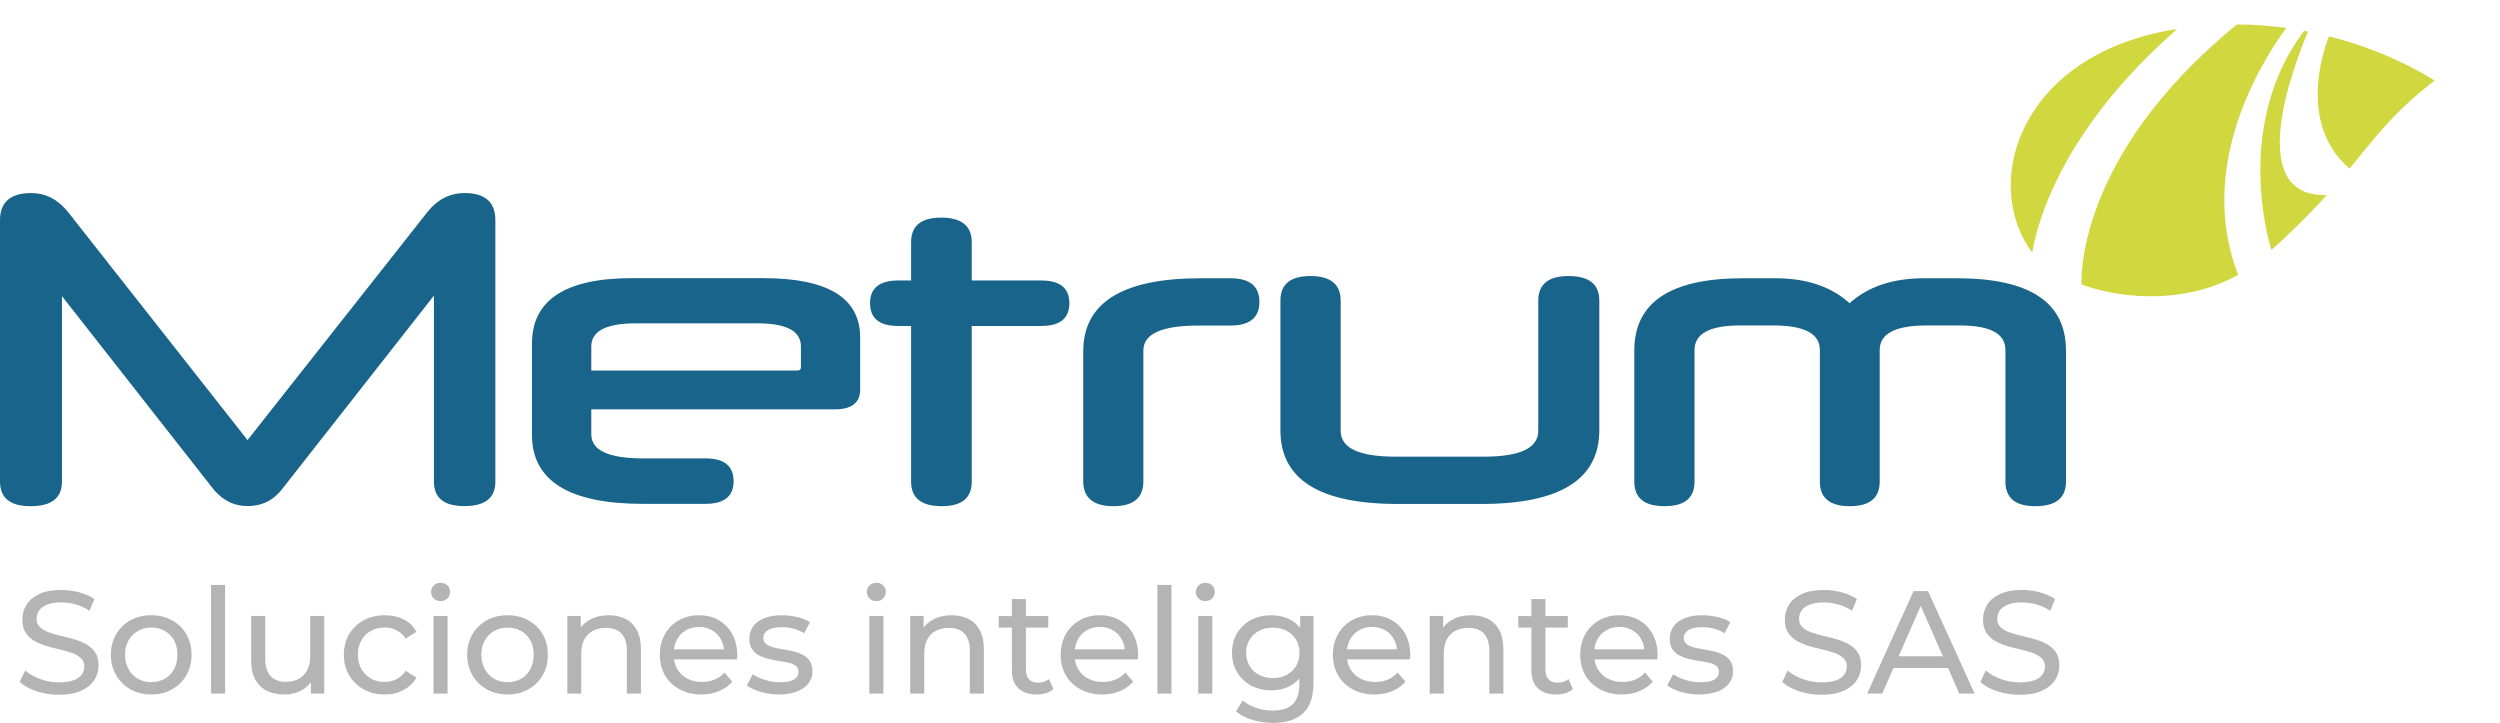
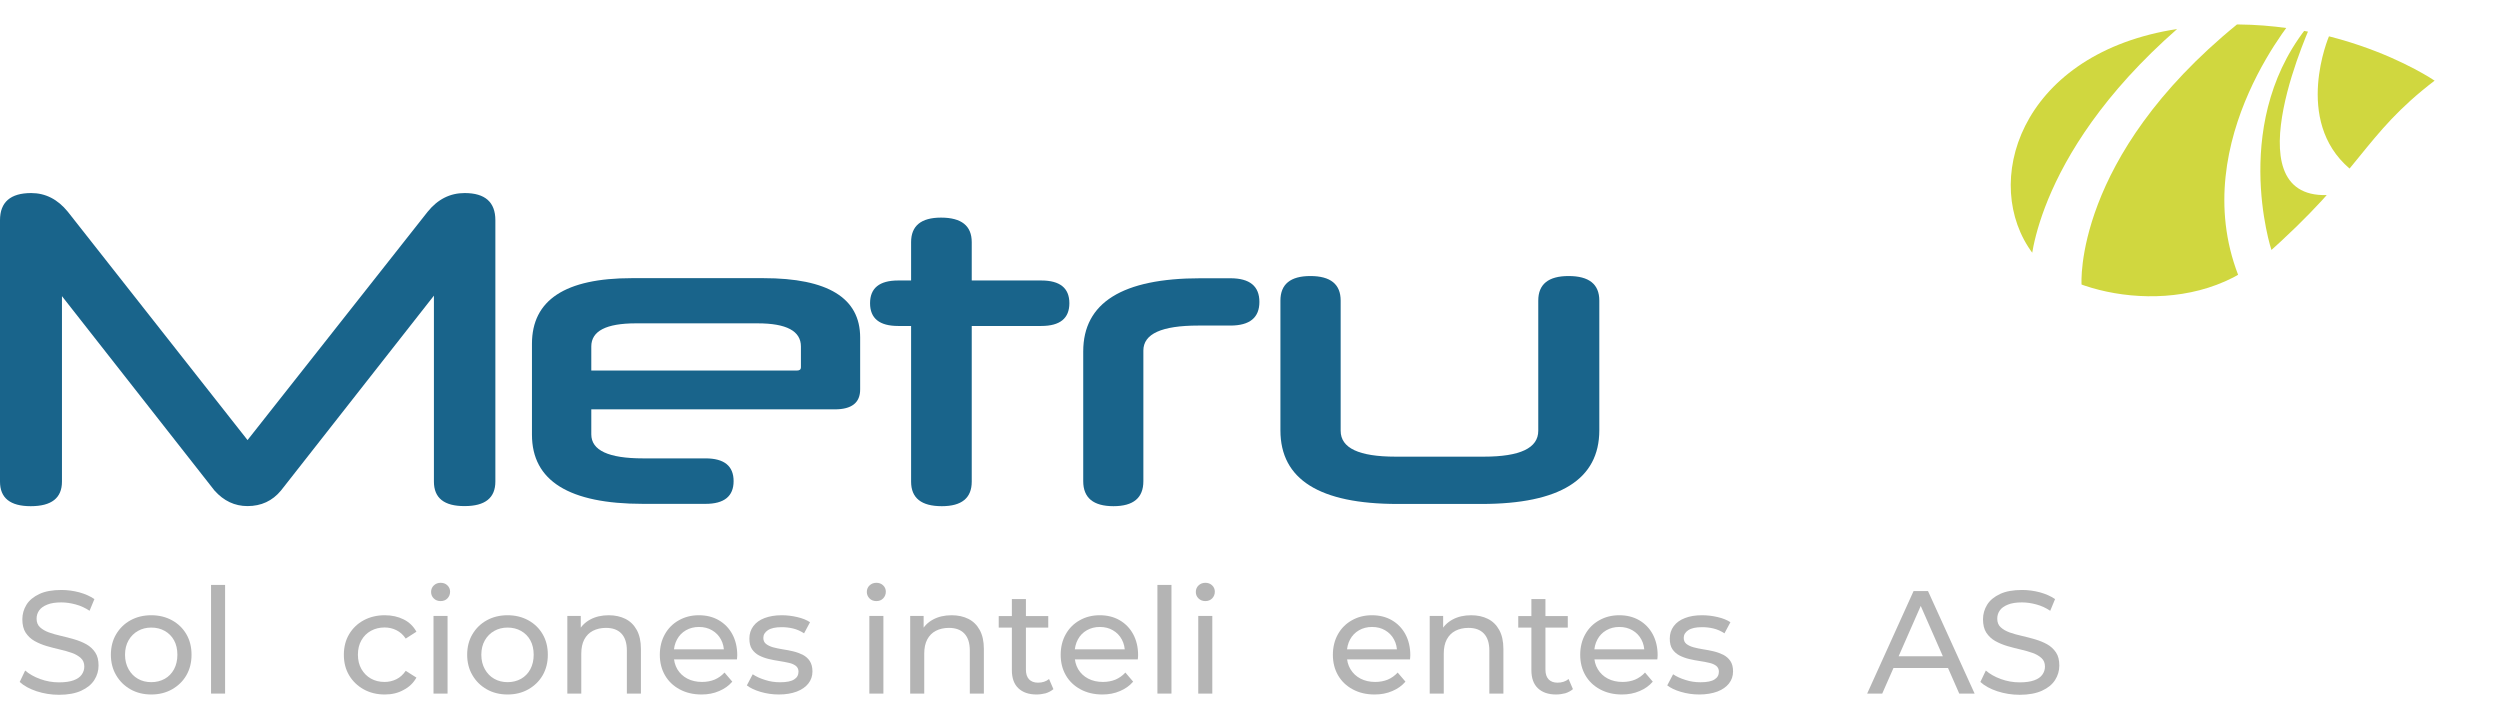
<svg xmlns="http://www.w3.org/2000/svg" xmlns:xlink="http://www.w3.org/1999/xlink" version="1.1" id="Layer_1" x="0px" y="0px" viewBox="0 0 247.34 71.52" style="enable-background:new 0 0 247.34 71.52;" xml:space="preserve">
  <style type="text/css">
	.st0{fill:#19648B;}
	.st1{clip-path:url(#SVGID_00000062175649885395833770000000214306217260615355_);fill:#D0D73F;}
	.st2{fill:#B4B4B4;}
</style>
  <g>
    <g>
      <g>
        <path class="st0" d="M42.93,47.65v-18.4L27.8,48.53c-0.85,1.03-1.96,1.54-3.31,1.54c-1.27,0-2.35-0.51-3.27-1.54L6.13,29.3v18.35     c0,1.62-1.03,2.43-3.09,2.43C1.01,50.08,0,49.27,0,47.65V21.79C0,20,1.03,19.1,3.09,19.1c1.41,0,2.62,0.62,3.62,1.85l17.78,22.59     l17.82-22.59c1-1.24,2.22-1.85,3.66-1.85c2.03,0,3.04,0.9,3.04,2.69v25.85c0,1.62-1.01,2.43-3.04,2.43     C43.94,50.08,42.93,49.27,42.93,47.65z" />
        <path class="st0" d="M82.59,40.5H58.5v2.47c0,1.59,1.71,2.38,5.12,2.38h6.18c1.85,0,2.78,0.75,2.78,2.25     c0,1.5-0.93,2.25-2.78,2.25h-6.18c-7.32,0-10.99-2.28-10.99-6.84v-9c0-4.32,3.29-6.49,9.88-6.49h13.02     c6.38,0,9.57,1.96,9.57,5.87v5.12C85.11,39.84,84.27,40.5,82.59,40.5z M58.5,34.28v2.38h20.34c0.26,0,0.4-0.1,0.4-0.31v-2.07     c0-1.53-1.43-2.29-4.28-2.29H62.92C59.97,31.99,58.5,32.75,58.5,34.28z" />
        <path class="st0" d="M103.02,32.25h-6.88v15.4c0,1.62-0.99,2.43-2.96,2.43c-2.03,0-3.04-0.81-3.04-2.43v-15.4h-1.28     c-1.85,0-2.78-0.75-2.78-2.25s0.93-2.25,2.78-2.25h1.28v-3.79c0-1.62,0.99-2.43,2.96-2.43c2.03,0,3.04,0.81,3.04,2.43v3.79h6.88     c1.85,0,2.78,0.75,2.78,2.25S104.87,32.25,103.02,32.25z" />
        <path class="st0" d="M107.17,47.61V34.77c0-4.82,3.87-7.24,11.6-7.24h2.96c1.91,0,2.87,0.78,2.87,2.34     c0,1.56-0.96,2.34-2.87,2.34h-3.18c-3.62,0-5.43,0.82-5.43,2.47v12.93c0,1.65-0.99,2.47-2.96,2.47     C108.17,50.08,107.17,49.25,107.17,47.61z" />
        <path class="st0" d="M146.57,49.86h-8.29c-7.74,0-11.6-2.43-11.6-7.28V29.74c0-1.62,0.99-2.43,2.96-2.43c2,0,3,0.81,3,2.43v12.88     c0,1.71,1.81,2.56,5.43,2.56h8.74c3.59,0,5.38-0.85,5.38-2.56V29.74c0-1.62,1-2.43,3-2.43c2.03,0,3.04,0.81,3.04,2.43v12.84     C158.22,47.43,154.33,49.86,146.57,49.86z" />
-         <path class="st0" d="M198.41,47.65V34.63c0-1.62-1.5-2.43-4.5-2.43h-3.31c-3.09,0-4.63,0.81-4.63,2.43v13.02     c0,1.62-0.99,2.43-2.96,2.43c-1.97,0-2.96-0.81-2.96-2.43V34.63c0-1.62-1.53-2.43-4.59-2.43h-3.31c-3,0-4.5,0.81-4.5,2.43v13.02     c0,1.62-0.99,2.43-2.96,2.43c-2,0-3-0.81-3-2.43V34.68c0-4.76,3.57-7.15,10.72-7.15h3.26c3.06,0,5.5,0.82,7.32,2.47     c1.82-1.65,4.28-2.47,7.37-2.47h3.27c7.18,0,10.77,2.38,10.77,7.15v12.97c0,1.62-1.01,2.43-3.04,2.43     C199.39,50.08,198.41,49.27,198.41,47.65z" />
      </g>
      <g>
        <g>
          <defs>
            <path id="SVGID_1_" d="M240.87,7.98c0,0-11.15-7.66-26.14-5c-14.99,2.66-18.77,15.22-13.62,22.09c3,3.99,15.3,6.96,22.85,0.34       C233.65,16.91,233.76,13.41,240.87,7.98z" />
          </defs>
          <clipPath id="SVGID_00000042727578982078501980000011419608239989420934_">
            <use xlink:href="#SVGID_1_" style="overflow:visible;" />
          </clipPath>
          <path style="clip-path:url(#SVGID_00000042727578982078501980000011419608239989420934_);fill:#D0D73F;" d="M200.89,26.41      c0,0,0.28-11.81,16.01-24.82c-1.07-1.58-14.99,2.04-14.99,2.04l-4.24,6.68l-1.92,7.35l0.91,5.03L200.89,26.41z" />
          <path style="clip-path:url(#SVGID_00000042727578982078501980000011419608239989420934_);fill:#D0D73F;" d="M227.43,1.18      c0,0-11.16,12.59-6,26.01c5.16,13.42-2.42,15.29-2.42,15.29l-8.26-5.83l-4.81-5.71v-2.81c0,0-0.83-12.51,15.39-25.72      C225.9-0.06,227.43,1.18,227.43,1.18z" />
          <path style="clip-path:url(#SVGID_00000042727578982078501980000011419608239989420934_);fill:#D0D73F;" d="M228.84,1.98      c0,0-8.24,17.61,1.37,17.32c2.08,1.41,1.46,6.72,1.46,6.72l-3.9,2.32l-2.77-1.47l-0.27-2.13      C224.72,24.74,220.44,11.63,228.84,1.98z" />
          <path style="clip-path:url(#SVGID_00000042727578982078501980000011419608239989420934_);fill:#D0D73F;" d="M232.29,0      l-1.87,3.59c0,0-3.56,8.32,2.04,13.09s9.11-1.52,9.11-1.52l5.77-5.93l-4.64-5.38L232.29,0z" />
        </g>
      </g>
    </g>
  </g>
  <g>
    <path class="st2" d="M5.84,68.74c-0.77,0-1.51-0.12-2.22-0.35c-0.71-0.24-1.26-0.54-1.67-0.92l0.54-1.13   c0.39,0.34,0.88,0.62,1.48,0.84c0.6,0.22,1.22,0.33,1.87,0.33c0.59,0,1.07-0.07,1.43-0.2c0.37-0.13,0.64-0.32,0.81-0.56   s0.26-0.5,0.26-0.8c0-0.35-0.11-0.63-0.34-0.84c-0.23-0.21-0.52-0.38-0.88-0.51c-0.36-0.13-0.76-0.24-1.19-0.34   s-0.87-0.21-1.31-0.34c-0.44-0.13-0.84-0.3-1.2-0.5c-0.36-0.2-0.65-0.48-0.88-0.82c-0.22-0.34-0.33-0.79-0.33-1.33   c0-0.52,0.14-1,0.41-1.44s0.7-0.79,1.27-1.06s1.31-0.4,2.19-0.4c0.59,0,1.17,0.08,1.75,0.23c0.58,0.16,1.08,0.38,1.51,0.67   l-0.48,1.16c-0.43-0.29-0.89-0.5-1.38-0.63c-0.48-0.13-0.95-0.2-1.41-0.2c-0.57,0-1.04,0.07-1.4,0.22   c-0.37,0.15-0.64,0.34-0.8,0.58c-0.17,0.24-0.25,0.51-0.25,0.81c0,0.36,0.11,0.64,0.34,0.85c0.23,0.21,0.52,0.38,0.88,0.51   c0.36,0.13,0.76,0.24,1.19,0.34s0.87,0.21,1.31,0.34c0.44,0.13,0.84,0.29,1.2,0.49c0.36,0.2,0.65,0.47,0.88,0.81   s0.33,0.77,0.33,1.3c0,0.51-0.14,0.99-0.42,1.43s-0.71,0.79-1.3,1.06C7.46,68.6,6.73,68.74,5.84,68.74z" />
    <path class="st2" d="M14.97,68.71c-0.77,0-1.46-0.17-2.06-0.51s-1.07-0.8-1.42-1.4c-0.35-0.59-0.52-1.27-0.52-2.02   c0-0.76,0.17-1.44,0.52-2.03s0.82-1.05,1.42-1.38c0.6-0.33,1.28-0.5,2.06-0.5c0.76,0,1.45,0.17,2.05,0.5   c0.6,0.33,1.08,0.79,1.42,1.38c0.34,0.58,0.51,1.26,0.51,2.03c0,0.76-0.17,1.44-0.51,2.03c-0.34,0.59-0.82,1.05-1.42,1.39   S15.73,68.71,14.97,68.71z M14.97,67.49c0.49,0,0.93-0.11,1.33-0.33c0.39-0.22,0.7-0.54,0.92-0.95c0.22-0.41,0.33-0.89,0.33-1.43   c0-0.55-0.11-1.03-0.33-1.43c-0.22-0.4-0.53-0.71-0.92-0.93c-0.39-0.22-0.83-0.33-1.33-0.33s-0.93,0.11-1.32,0.33   c-0.39,0.22-0.7,0.53-0.93,0.93c-0.23,0.4-0.35,0.88-0.35,1.43c0,0.54,0.12,1.02,0.35,1.43c0.23,0.41,0.54,0.73,0.93,0.95   C14.03,67.38,14.47,67.49,14.97,67.49z" />
    <path class="st2" d="M20.88,68.62V57.87h1.39v10.75H20.88z" />
-     <path class="st2" d="M28.15,68.71c-0.66,0-1.23-0.12-1.73-0.36c-0.5-0.24-0.88-0.61-1.16-1.11c-0.28-0.5-0.41-1.12-0.41-1.88v-4.42   h1.39v4.26c0,0.75,0.18,1.32,0.54,1.7c0.36,0.38,0.87,0.56,1.53,0.56c0.48,0,0.9-0.1,1.26-0.3c0.36-0.2,0.63-0.49,0.83-0.87   c0.19-0.38,0.29-0.84,0.29-1.38v-3.97h1.39v7.68h-1.32v-2.07l0.22,0.55c-0.25,0.51-0.63,0.91-1.13,1.19   C29.34,68.57,28.77,68.71,28.15,68.71z" />
    <path class="st2" d="M38.07,68.71c-0.78,0-1.48-0.17-2.09-0.51s-1.09-0.8-1.44-1.39c-0.35-0.59-0.52-1.26-0.52-2.03   c0-0.76,0.17-1.44,0.52-2.03c0.35-0.59,0.83-1.05,1.44-1.38c0.61-0.33,1.31-0.5,2.09-0.5c0.7,0,1.32,0.14,1.86,0.41   c0.55,0.27,0.97,0.68,1.27,1.22l-1.06,0.68c-0.25-0.38-0.56-0.65-0.92-0.83c-0.36-0.18-0.75-0.27-1.17-0.27   c-0.5,0-0.95,0.11-1.35,0.33s-0.71,0.53-0.94,0.93c-0.23,0.4-0.35,0.88-0.35,1.43c0,0.55,0.12,1.03,0.35,1.43s0.55,0.72,0.94,0.94   s0.84,0.33,1.35,0.33c0.42,0,0.8-0.09,1.17-0.27c0.36-0.18,0.67-0.46,0.92-0.83l1.06,0.67c-0.3,0.53-0.72,0.94-1.27,1.22   C39.38,68.57,38.76,68.71,38.07,68.71z" />
    <path class="st2" d="M43.59,59.47c-0.27,0-0.5-0.09-0.67-0.26c-0.18-0.17-0.27-0.39-0.27-0.64c0-0.26,0.09-0.48,0.27-0.65   c0.18-0.17,0.4-0.26,0.67-0.26s0.5,0.08,0.67,0.25c0.18,0.17,0.27,0.38,0.27,0.63c0,0.26-0.09,0.48-0.26,0.66   S43.87,59.47,43.59,59.47z M42.89,68.62v-7.68h1.39v7.68H42.89z" />
    <path class="st2" d="M50.22,68.71c-0.77,0-1.46-0.17-2.06-0.51s-1.07-0.8-1.42-1.4c-0.35-0.59-0.52-1.27-0.52-2.02   c0-0.76,0.17-1.44,0.52-2.03s0.82-1.05,1.42-1.38c0.6-0.33,1.28-0.5,2.06-0.5c0.76,0,1.45,0.17,2.05,0.5   c0.6,0.33,1.08,0.79,1.42,1.38c0.34,0.58,0.51,1.26,0.51,2.03c0,0.76-0.17,1.44-0.51,2.03c-0.34,0.59-0.82,1.05-1.42,1.39   S50.98,68.71,50.22,68.71z M50.22,67.49c0.49,0,0.93-0.11,1.33-0.33c0.39-0.22,0.7-0.54,0.92-0.95c0.22-0.41,0.33-0.89,0.33-1.43   c0-0.55-0.11-1.03-0.33-1.43c-0.22-0.4-0.53-0.71-0.92-0.93c-0.39-0.22-0.83-0.33-1.33-0.33c-0.49,0-0.93,0.11-1.32,0.33   c-0.39,0.22-0.7,0.53-0.93,0.93c-0.23,0.4-0.35,0.88-0.35,1.43c0,0.54,0.12,1.02,0.35,1.43c0.23,0.41,0.54,0.73,0.93,0.95   C49.29,67.38,49.73,67.49,50.22,67.49z" />
    <path class="st2" d="M56.13,68.62v-7.68h1.33v2.07l-0.22-0.55c0.25-0.5,0.64-0.89,1.16-1.17c0.52-0.28,1.13-0.42,1.82-0.42   c0.63,0,1.18,0.12,1.66,0.36s0.85,0.61,1.12,1.1c0.27,0.49,0.41,1.12,0.41,1.87v4.42h-1.39v-4.26c0-0.74-0.18-1.3-0.54-1.68   s-0.87-0.56-1.53-0.56c-0.49,0-0.92,0.1-1.29,0.29c-0.37,0.19-0.65,0.48-0.85,0.85c-0.2,0.38-0.3,0.84-0.3,1.41v3.95H56.13z" />
    <path class="st2" d="M69.41,68.71c-0.82,0-1.54-0.17-2.17-0.51s-1.11-0.8-1.45-1.39s-0.51-1.26-0.51-2.03   c0-0.76,0.17-1.44,0.5-2.03s0.79-1.05,1.38-1.38c0.58-0.33,1.24-0.5,1.98-0.5c0.74,0,1.4,0.16,1.97,0.49   c0.57,0.33,1.02,0.79,1.34,1.38c0.32,0.59,0.49,1.29,0.49,2.08c0,0.06,0,0.13-0.01,0.2c0,0.08-0.01,0.15-0.02,0.22h-6.53v-1h5.81   l-0.56,0.35c0.01-0.49-0.09-0.93-0.3-1.32c-0.21-0.39-0.5-0.69-0.88-0.91c-0.37-0.22-0.8-0.33-1.3-0.33   c-0.48,0-0.91,0.11-1.29,0.33s-0.67,0.52-0.88,0.91c-0.21,0.39-0.32,0.84-0.32,1.34v0.23c0,0.51,0.12,0.97,0.35,1.37   c0.24,0.4,0.57,0.71,0.99,0.93s0.91,0.33,1.46,0.33c0.45,0,0.87-0.08,1.24-0.23c0.37-0.16,0.7-0.39,0.98-0.7l0.77,0.9   c-0.35,0.41-0.78,0.71-1.3,0.93C70.62,68.6,70.05,68.71,69.41,68.71z" />
    <path class="st2" d="M77.06,68.71c-0.64,0-1.24-0.09-1.82-0.26c-0.57-0.17-1.03-0.39-1.35-0.64l0.58-1.1   c0.33,0.22,0.73,0.41,1.22,0.56c0.48,0.16,0.98,0.23,1.48,0.23c0.65,0,1.11-0.09,1.4-0.28c0.29-0.18,0.43-0.44,0.43-0.77   c0-0.24-0.09-0.43-0.26-0.57c-0.17-0.13-0.4-0.24-0.69-0.3s-0.6-0.13-0.95-0.18c-0.35-0.05-0.7-0.12-1.04-0.2s-0.67-0.2-0.96-0.35   c-0.29-0.15-0.52-0.36-0.7-0.62s-0.26-0.62-0.26-1.06c0-0.46,0.13-0.87,0.39-1.22s0.63-0.62,1.11-0.8s1.04-0.28,1.7-0.28   c0.5,0,1.01,0.06,1.53,0.18c0.52,0.12,0.94,0.29,1.27,0.51l-0.59,1.1c-0.35-0.23-0.71-0.39-1.09-0.48   c-0.38-0.09-0.75-0.13-1.13-0.13c-0.61,0-1.06,0.1-1.36,0.3c-0.3,0.2-0.45,0.45-0.45,0.76c0,0.26,0.09,0.46,0.27,0.6   c0.18,0.14,0.41,0.25,0.69,0.33s0.6,0.14,0.95,0.2c0.35,0.05,0.7,0.12,1.04,0.2s0.66,0.2,0.95,0.34c0.28,0.15,0.52,0.35,0.69,0.61   s0.27,0.61,0.27,1.04c0,0.46-0.14,0.86-0.41,1.2c-0.27,0.34-0.65,0.6-1.14,0.79C78.33,68.61,77.74,68.71,77.06,68.71z" />
    <path class="st2" d="M86.7,59.47c-0.27,0-0.5-0.09-0.67-0.26s-0.27-0.39-0.27-0.64c0-0.26,0.09-0.48,0.27-0.65s0.4-0.26,0.67-0.26   c0.27,0,0.49,0.08,0.67,0.25c0.18,0.17,0.27,0.38,0.27,0.63c0,0.26-0.09,0.48-0.26,0.66S86.98,59.47,86.7,59.47z M86.01,68.62   v-7.68h1.39v7.68H86.01z" />
    <path class="st2" d="M90.05,68.62v-7.68h1.33v2.07l-0.22-0.55c0.25-0.5,0.64-0.89,1.16-1.17s1.13-0.42,1.83-0.42   c0.63,0,1.18,0.12,1.66,0.36c0.48,0.24,0.85,0.61,1.12,1.1s0.41,1.12,0.41,1.87v4.42h-1.39v-4.26c0-0.74-0.18-1.3-0.54-1.68   s-0.87-0.56-1.53-0.56c-0.49,0-0.92,0.1-1.29,0.29s-0.65,0.48-0.85,0.85c-0.2,0.38-0.3,0.84-0.3,1.41v3.95H90.05z" />
    <path class="st2" d="M98.81,62.09v-1.14h4.9v1.14H98.81z M102.55,68.71c-0.77,0-1.37-0.21-1.8-0.62s-0.64-1.01-0.64-1.78v-7.04   h1.39v6.98c0,0.42,0.1,0.73,0.31,0.96c0.21,0.22,0.5,0.33,0.89,0.33c0.43,0,0.8-0.12,1.09-0.36l0.43,1   c-0.21,0.18-0.47,0.32-0.76,0.41C103.17,68.66,102.87,68.71,102.55,68.71z" />
    <path class="st2" d="M109.07,68.71c-0.82,0-1.54-0.17-2.17-0.51s-1.11-0.8-1.45-1.39s-0.51-1.26-0.51-2.03   c0-0.76,0.17-1.44,0.5-2.03s0.79-1.05,1.38-1.38c0.58-0.33,1.24-0.5,1.98-0.5c0.74,0,1.4,0.16,1.97,0.49   c0.57,0.33,1.02,0.79,1.34,1.38c0.32,0.59,0.49,1.29,0.49,2.08c0,0.06,0,0.13-0.01,0.2c0,0.08-0.01,0.15-0.02,0.22h-6.53v-1h5.81   l-0.56,0.35c0.01-0.49-0.09-0.93-0.3-1.32c-0.21-0.39-0.5-0.69-0.88-0.91c-0.37-0.22-0.8-0.33-1.3-0.33   c-0.48,0-0.91,0.11-1.29,0.33s-0.67,0.52-0.88,0.91c-0.21,0.39-0.32,0.84-0.32,1.34v0.23c0,0.51,0.12,0.97,0.35,1.37   c0.24,0.4,0.57,0.71,0.99,0.93s0.91,0.33,1.46,0.33c0.45,0,0.87-0.08,1.24-0.23c0.37-0.16,0.7-0.39,0.98-0.7l0.77,0.9   c-0.35,0.41-0.78,0.71-1.3,0.93C110.28,68.6,109.7,68.71,109.07,68.71z" />
    <path class="st2" d="M114.51,68.62V57.87h1.39v10.75H114.51z" />
    <path class="st2" d="M119.25,59.47c-0.27,0-0.49-0.09-0.67-0.26s-0.27-0.39-0.27-0.64c0-0.26,0.09-0.48,0.27-0.65   s0.4-0.26,0.67-0.26s0.49,0.08,0.67,0.25s0.27,0.38,0.27,0.63c0,0.26-0.09,0.48-0.26,0.66C119.75,59.38,119.53,59.47,119.25,59.47z    M118.55,68.62v-7.68h1.39v7.68H118.55z" />
-     <path class="st2" d="M125.78,68.3c-0.74,0-1.41-0.16-1.99-0.47c-0.58-0.31-1.05-0.75-1.39-1.31c-0.34-0.56-0.51-1.21-0.51-1.94   c0-0.74,0.17-1.39,0.51-1.95c0.34-0.55,0.81-0.99,1.39-1.3c0.58-0.31,1.25-0.46,1.99-0.46c0.66,0,1.26,0.13,1.8,0.4   c0.54,0.27,0.97,0.67,1.3,1.22c0.32,0.55,0.49,1.25,0.49,2.09c0,0.83-0.16,1.52-0.49,2.07c-0.32,0.55-0.76,0.96-1.3,1.24   C127.04,68.17,126.44,68.3,125.78,68.3z M125.95,71.52c-0.71,0-1.39-0.1-2.05-0.3c-0.66-0.2-1.2-0.48-1.62-0.85l0.67-1.07   c0.36,0.31,0.8,0.55,1.32,0.73s1.07,0.27,1.64,0.27c0.91,0,1.57-0.21,2-0.64c0.43-0.43,0.64-1.07,0.64-1.94V66.1l0.15-1.52   l-0.07-1.54v-2.1h1.32v6.63c0,1.35-0.34,2.35-1.01,2.98C128.25,71.2,127.26,71.52,125.95,71.52z M125.94,67.09   c0.51,0,0.96-0.11,1.36-0.32c0.4-0.21,0.71-0.51,0.93-0.88c0.23-0.38,0.34-0.81,0.34-1.3c0-0.49-0.11-0.93-0.34-1.3   s-0.54-0.67-0.93-0.88c-0.4-0.21-0.85-0.31-1.36-0.31c-0.51,0-0.97,0.1-1.37,0.31c-0.4,0.21-0.71,0.5-0.94,0.88   c-0.23,0.38-0.34,0.81-0.34,1.3c0,0.49,0.11,0.93,0.34,1.3c0.23,0.38,0.54,0.67,0.94,0.88C124.97,66.98,125.43,67.09,125.94,67.09z   " />
    <path class="st2" d="M136,68.71c-0.82,0-1.54-0.17-2.17-0.51s-1.11-0.8-1.45-1.39s-0.51-1.26-0.51-2.03c0-0.76,0.17-1.44,0.5-2.03   s0.79-1.05,1.38-1.38c0.58-0.33,1.24-0.5,1.98-0.5c0.74,0,1.4,0.16,1.97,0.49c0.57,0.33,1.02,0.79,1.34,1.38   c0.32,0.59,0.49,1.29,0.49,2.08c0,0.06,0,0.13-0.01,0.2c0,0.08-0.01,0.15-0.02,0.22h-6.53v-1h5.81l-0.56,0.35   c0.01-0.49-0.09-0.93-0.3-1.32c-0.21-0.39-0.5-0.69-0.88-0.91c-0.37-0.22-0.8-0.33-1.3-0.33c-0.48,0-0.91,0.11-1.29,0.33   c-0.38,0.22-0.67,0.52-0.88,0.91c-0.21,0.39-0.32,0.84-0.32,1.34v0.23c0,0.51,0.12,0.97,0.36,1.37c0.24,0.4,0.57,0.71,0.99,0.93   c0.42,0.22,0.91,0.33,1.46,0.33c0.45,0,0.87-0.08,1.24-0.23c0.37-0.16,0.7-0.39,0.98-0.7l0.77,0.9c-0.35,0.41-0.78,0.71-1.3,0.93   C137.22,68.6,136.64,68.71,136,68.71z" />
    <path class="st2" d="M141.45,68.62v-7.68h1.33v2.07l-0.22-0.55c0.25-0.5,0.64-0.89,1.16-1.17s1.13-0.42,1.83-0.42   c0.63,0,1.18,0.12,1.66,0.36s0.85,0.61,1.12,1.1c0.27,0.49,0.41,1.12,0.41,1.87v4.42h-1.39v-4.26c0-0.74-0.18-1.3-0.54-1.68   s-0.87-0.56-1.53-0.56c-0.49,0-0.92,0.1-1.29,0.29s-0.65,0.48-0.85,0.85c-0.2,0.38-0.3,0.84-0.3,1.41v3.95H141.45z" />
    <path class="st2" d="M150.21,62.09v-1.14h4.9v1.14H150.21z M153.95,68.71c-0.77,0-1.37-0.21-1.8-0.62s-0.64-1.01-0.64-1.78v-7.04   h1.39v6.98c0,0.42,0.1,0.73,0.31,0.96c0.21,0.22,0.5,0.33,0.89,0.33c0.43,0,0.8-0.12,1.09-0.36l0.43,1   c-0.21,0.18-0.47,0.32-0.76,0.41C154.58,68.66,154.27,68.71,153.95,68.71z" />
    <path class="st2" d="M160.47,68.71c-0.82,0-1.54-0.17-2.17-0.51s-1.11-0.8-1.45-1.39s-0.51-1.26-0.51-2.03   c0-0.76,0.17-1.44,0.5-2.03s0.79-1.05,1.38-1.38c0.58-0.33,1.24-0.5,1.98-0.5c0.74,0,1.4,0.16,1.97,0.49   c0.57,0.33,1.02,0.79,1.34,1.38c0.32,0.59,0.49,1.29,0.49,2.08c0,0.06,0,0.13-0.01,0.2c0,0.08-0.01,0.15-0.02,0.22h-6.53v-1h5.81   l-0.56,0.35c0.01-0.49-0.09-0.93-0.3-1.32c-0.21-0.39-0.5-0.69-0.88-0.91s-0.8-0.33-1.3-0.33c-0.48,0-0.91,0.11-1.29,0.33   c-0.38,0.22-0.67,0.52-0.88,0.91c-0.21,0.39-0.32,0.84-0.32,1.34v0.23c0,0.51,0.12,0.97,0.36,1.37c0.24,0.4,0.57,0.71,0.99,0.93   s0.91,0.33,1.46,0.33c0.45,0,0.87-0.08,1.24-0.23c0.37-0.16,0.7-0.39,0.98-0.7l0.77,0.9c-0.35,0.41-0.78,0.71-1.3,0.93   C161.68,68.6,161.11,68.71,160.47,68.71z" />
    <path class="st2" d="M168.12,68.71c-0.64,0-1.24-0.09-1.82-0.26c-0.58-0.17-1.03-0.39-1.35-0.64l0.58-1.1   c0.33,0.22,0.73,0.41,1.22,0.56c0.48,0.16,0.98,0.23,1.48,0.23c0.65,0,1.11-0.09,1.4-0.28c0.29-0.18,0.43-0.44,0.43-0.77   c0-0.24-0.09-0.43-0.26-0.57c-0.17-0.13-0.4-0.24-0.69-0.3c-0.29-0.07-0.6-0.13-0.95-0.18c-0.35-0.05-0.7-0.12-1.04-0.2   s-0.67-0.2-0.96-0.35s-0.52-0.36-0.7-0.62s-0.26-0.62-0.26-1.06c0-0.46,0.13-0.87,0.39-1.22s0.63-0.62,1.11-0.8   c0.48-0.19,1.04-0.28,1.7-0.28c0.5,0,1.01,0.06,1.53,0.18c0.52,0.12,0.94,0.29,1.27,0.51l-0.59,1.1c-0.35-0.23-0.71-0.39-1.09-0.48   s-0.75-0.13-1.13-0.13c-0.61,0-1.06,0.1-1.36,0.3c-0.3,0.2-0.45,0.45-0.45,0.76c0,0.26,0.09,0.46,0.27,0.6   c0.18,0.14,0.41,0.25,0.7,0.33c0.28,0.08,0.6,0.14,0.95,0.2c0.35,0.05,0.7,0.12,1.04,0.2s0.66,0.2,0.95,0.34   c0.29,0.15,0.52,0.35,0.7,0.61s0.27,0.61,0.27,1.04c0,0.46-0.14,0.86-0.41,1.2c-0.27,0.34-0.65,0.6-1.14,0.79   C169.39,68.61,168.8,68.71,168.12,68.71z" />
-     <path class="st2" d="M180.22,68.74c-0.77,0-1.51-0.12-2.22-0.35s-1.26-0.54-1.67-0.92l0.54-1.13c0.39,0.34,0.88,0.62,1.48,0.84   c0.6,0.22,1.22,0.33,1.87,0.33c0.59,0,1.07-0.07,1.43-0.2c0.37-0.13,0.64-0.32,0.81-0.56s0.26-0.5,0.26-0.8   c0-0.35-0.11-0.63-0.34-0.84c-0.23-0.21-0.52-0.38-0.88-0.51c-0.36-0.13-0.76-0.24-1.2-0.34s-0.87-0.21-1.31-0.34   c-0.44-0.13-0.84-0.3-1.2-0.5c-0.36-0.2-0.65-0.48-0.88-0.82c-0.22-0.34-0.33-0.79-0.33-1.33c0-0.52,0.14-1,0.41-1.44   s0.7-0.79,1.27-1.06s1.31-0.4,2.19-0.4c0.59,0,1.17,0.08,1.75,0.23c0.58,0.16,1.08,0.38,1.51,0.67l-0.48,1.16   c-0.43-0.29-0.89-0.5-1.38-0.63s-0.95-0.2-1.41-0.2c-0.57,0-1.04,0.07-1.4,0.22c-0.37,0.15-0.64,0.34-0.8,0.58   c-0.17,0.24-0.25,0.51-0.25,0.81c0,0.36,0.11,0.64,0.34,0.85c0.23,0.21,0.52,0.38,0.88,0.51c0.36,0.13,0.76,0.24,1.2,0.34   s0.87,0.21,1.31,0.34c0.44,0.13,0.84,0.29,1.2,0.49c0.36,0.2,0.65,0.47,0.88,0.81c0.22,0.34,0.33,0.77,0.33,1.3   c0,0.51-0.14,0.99-0.42,1.43c-0.28,0.44-0.71,0.79-1.3,1.06C181.85,68.6,181.11,68.74,180.22,68.74z" />
    <path class="st2" d="M184.73,68.62l4.59-10.14h1.43l4.61,10.14h-1.52l-4.1-9.33h0.58l-4.1,9.33H184.73z M186.68,66.09l0.39-1.16   h5.71l0.42,1.16H186.68z" />
    <path class="st2" d="M199.82,68.74c-0.77,0-1.51-0.12-2.22-0.35c-0.71-0.24-1.26-0.54-1.67-0.92l0.54-1.13   c0.39,0.34,0.88,0.62,1.48,0.84c0.6,0.22,1.22,0.33,1.87,0.33c0.59,0,1.07-0.07,1.43-0.2c0.37-0.13,0.64-0.32,0.81-0.56   s0.26-0.5,0.26-0.8c0-0.35-0.11-0.63-0.34-0.84c-0.23-0.21-0.52-0.38-0.88-0.51c-0.36-0.13-0.76-0.24-1.19-0.34   s-0.87-0.21-1.31-0.34c-0.44-0.13-0.84-0.3-1.2-0.5c-0.36-0.2-0.65-0.48-0.88-0.82c-0.22-0.34-0.33-0.79-0.33-1.33   c0-0.52,0.14-1,0.41-1.44s0.7-0.79,1.27-1.06s1.31-0.4,2.19-0.4c0.59,0,1.17,0.08,1.75,0.23c0.58,0.16,1.08,0.38,1.51,0.67   l-0.48,1.16c-0.43-0.29-0.89-0.5-1.38-0.63c-0.48-0.13-0.95-0.2-1.41-0.2c-0.57,0-1.04,0.07-1.4,0.22   c-0.37,0.15-0.64,0.34-0.8,0.58c-0.17,0.24-0.25,0.51-0.25,0.81c0,0.36,0.11,0.64,0.34,0.85c0.23,0.21,0.52,0.38,0.88,0.51   c0.36,0.13,0.76,0.24,1.2,0.34c0.43,0.1,0.87,0.21,1.31,0.34c0.44,0.13,0.84,0.29,1.2,0.49c0.36,0.2,0.65,0.47,0.88,0.81   s0.33,0.77,0.33,1.3c0,0.51-0.14,0.99-0.42,1.43s-0.71,0.79-1.3,1.06C201.44,68.6,200.71,68.74,199.82,68.74z" />
  </g>
</svg>